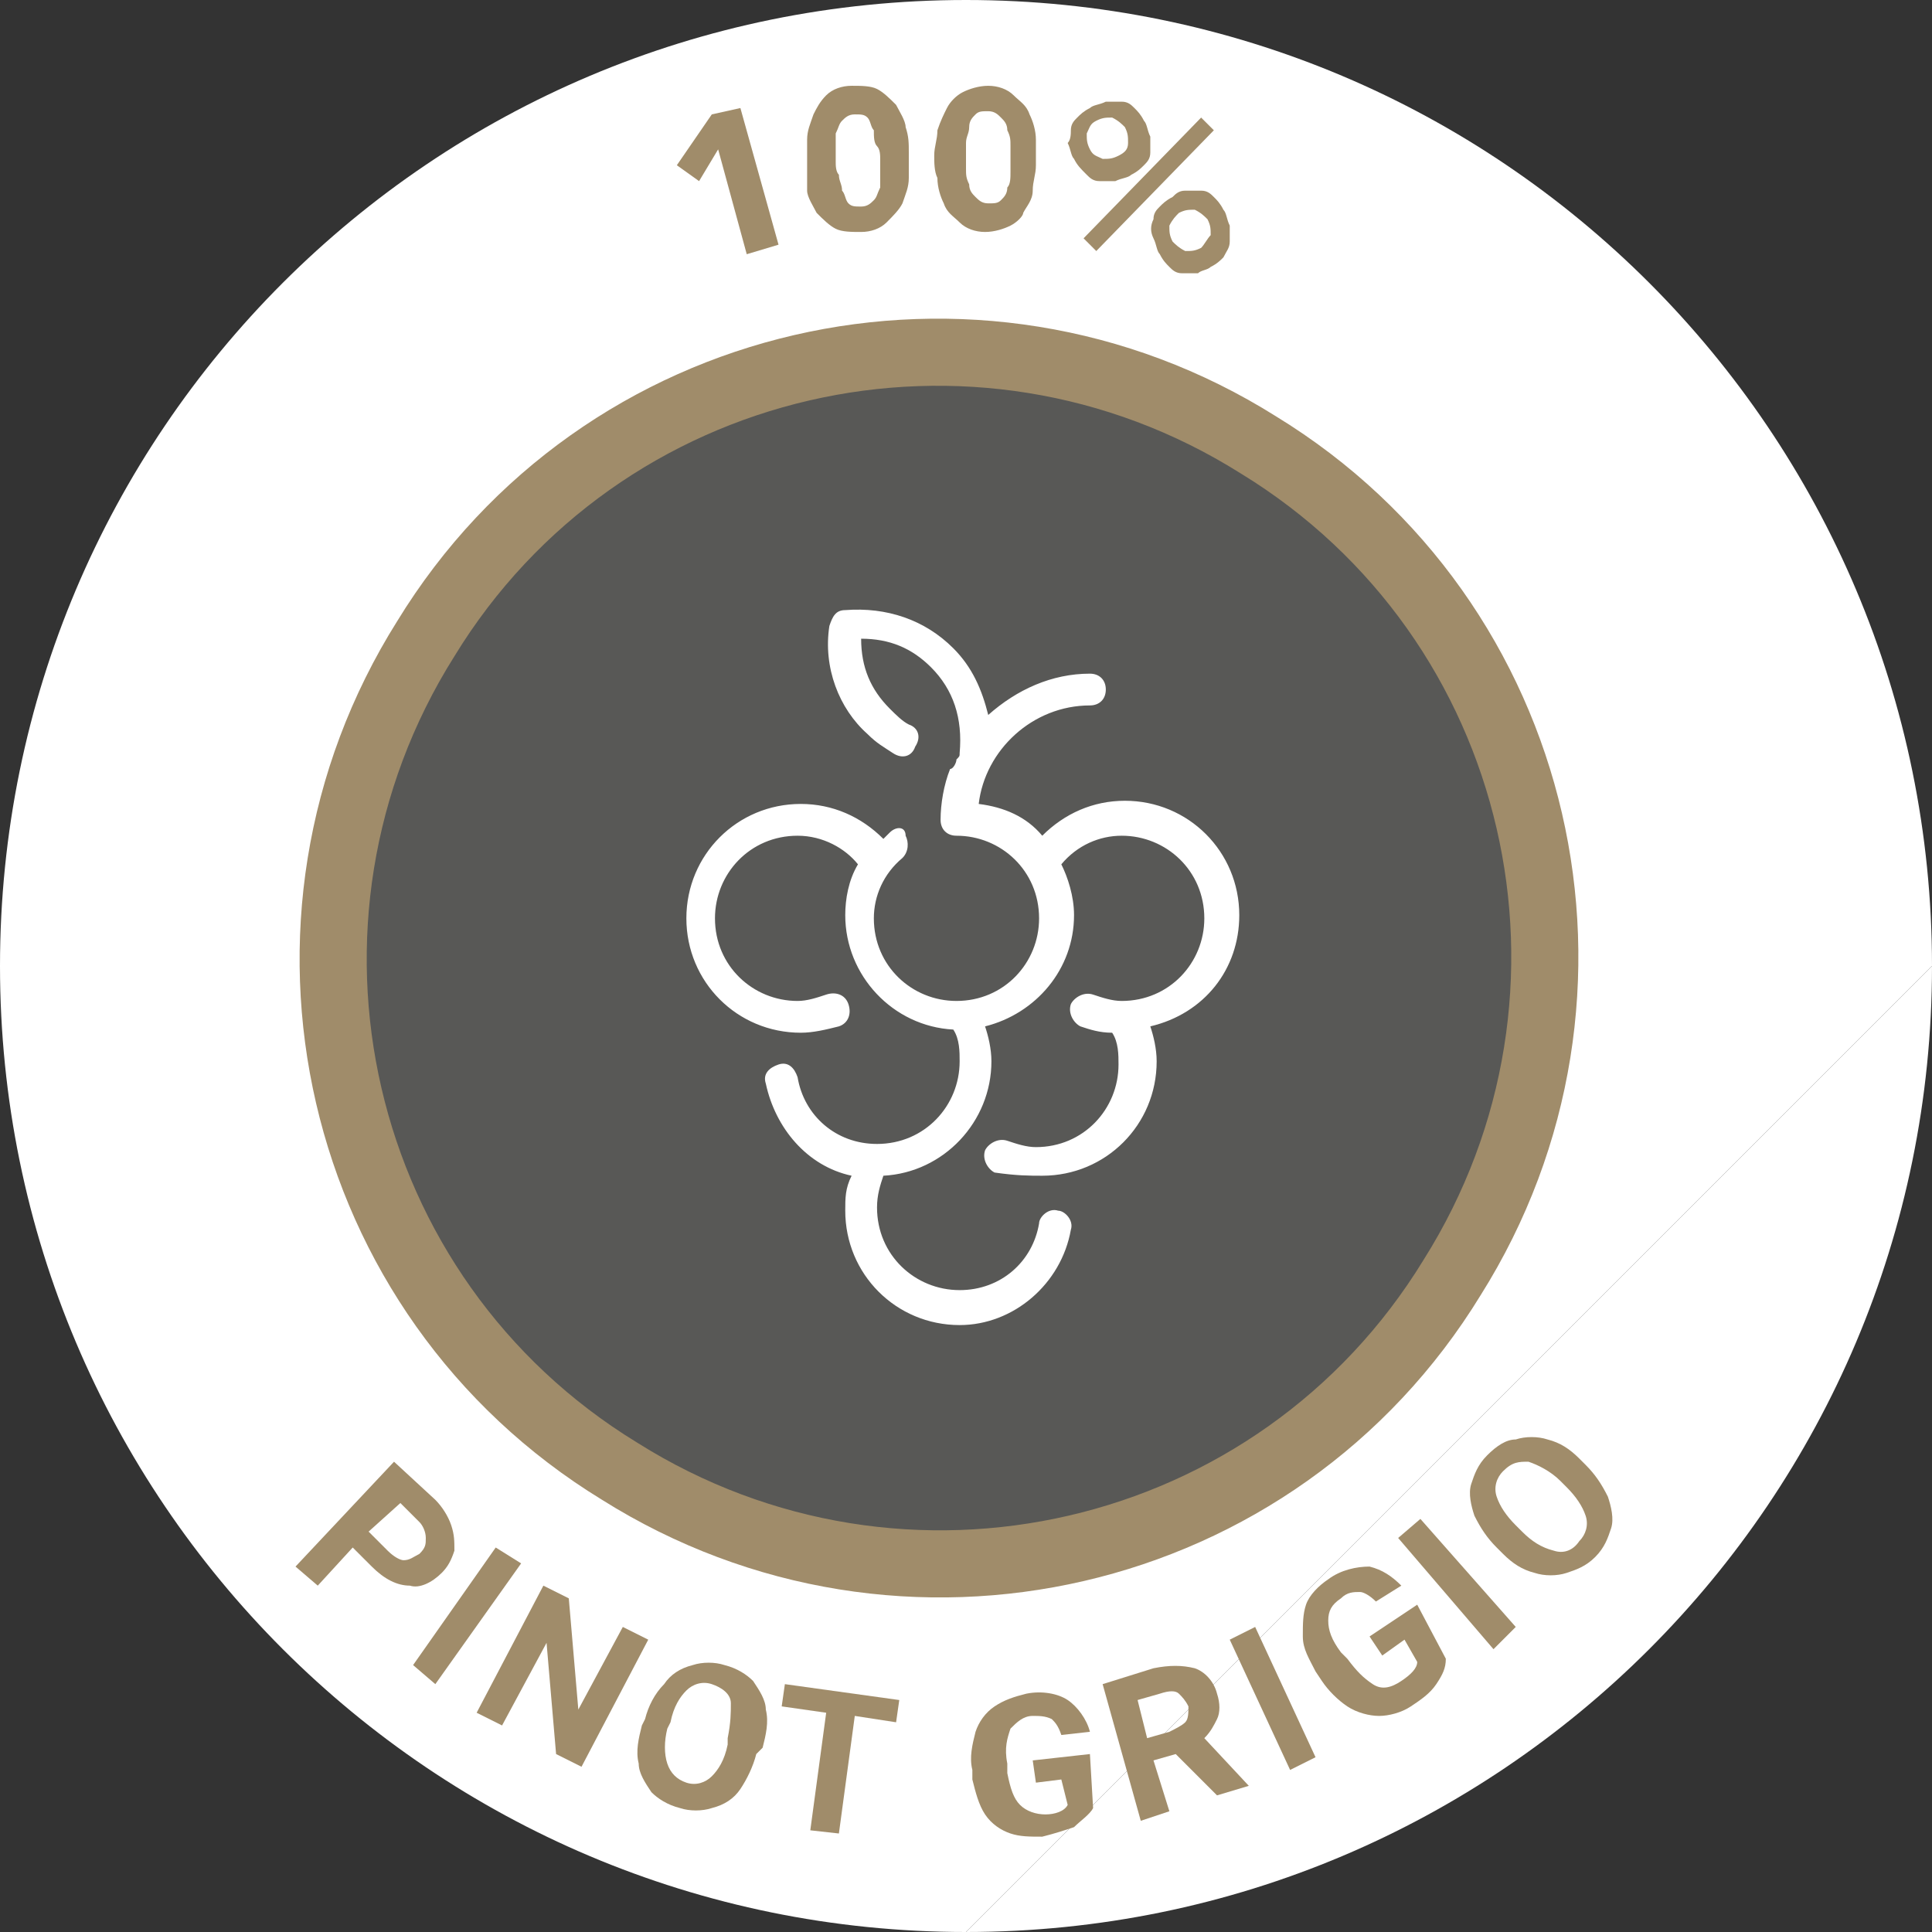
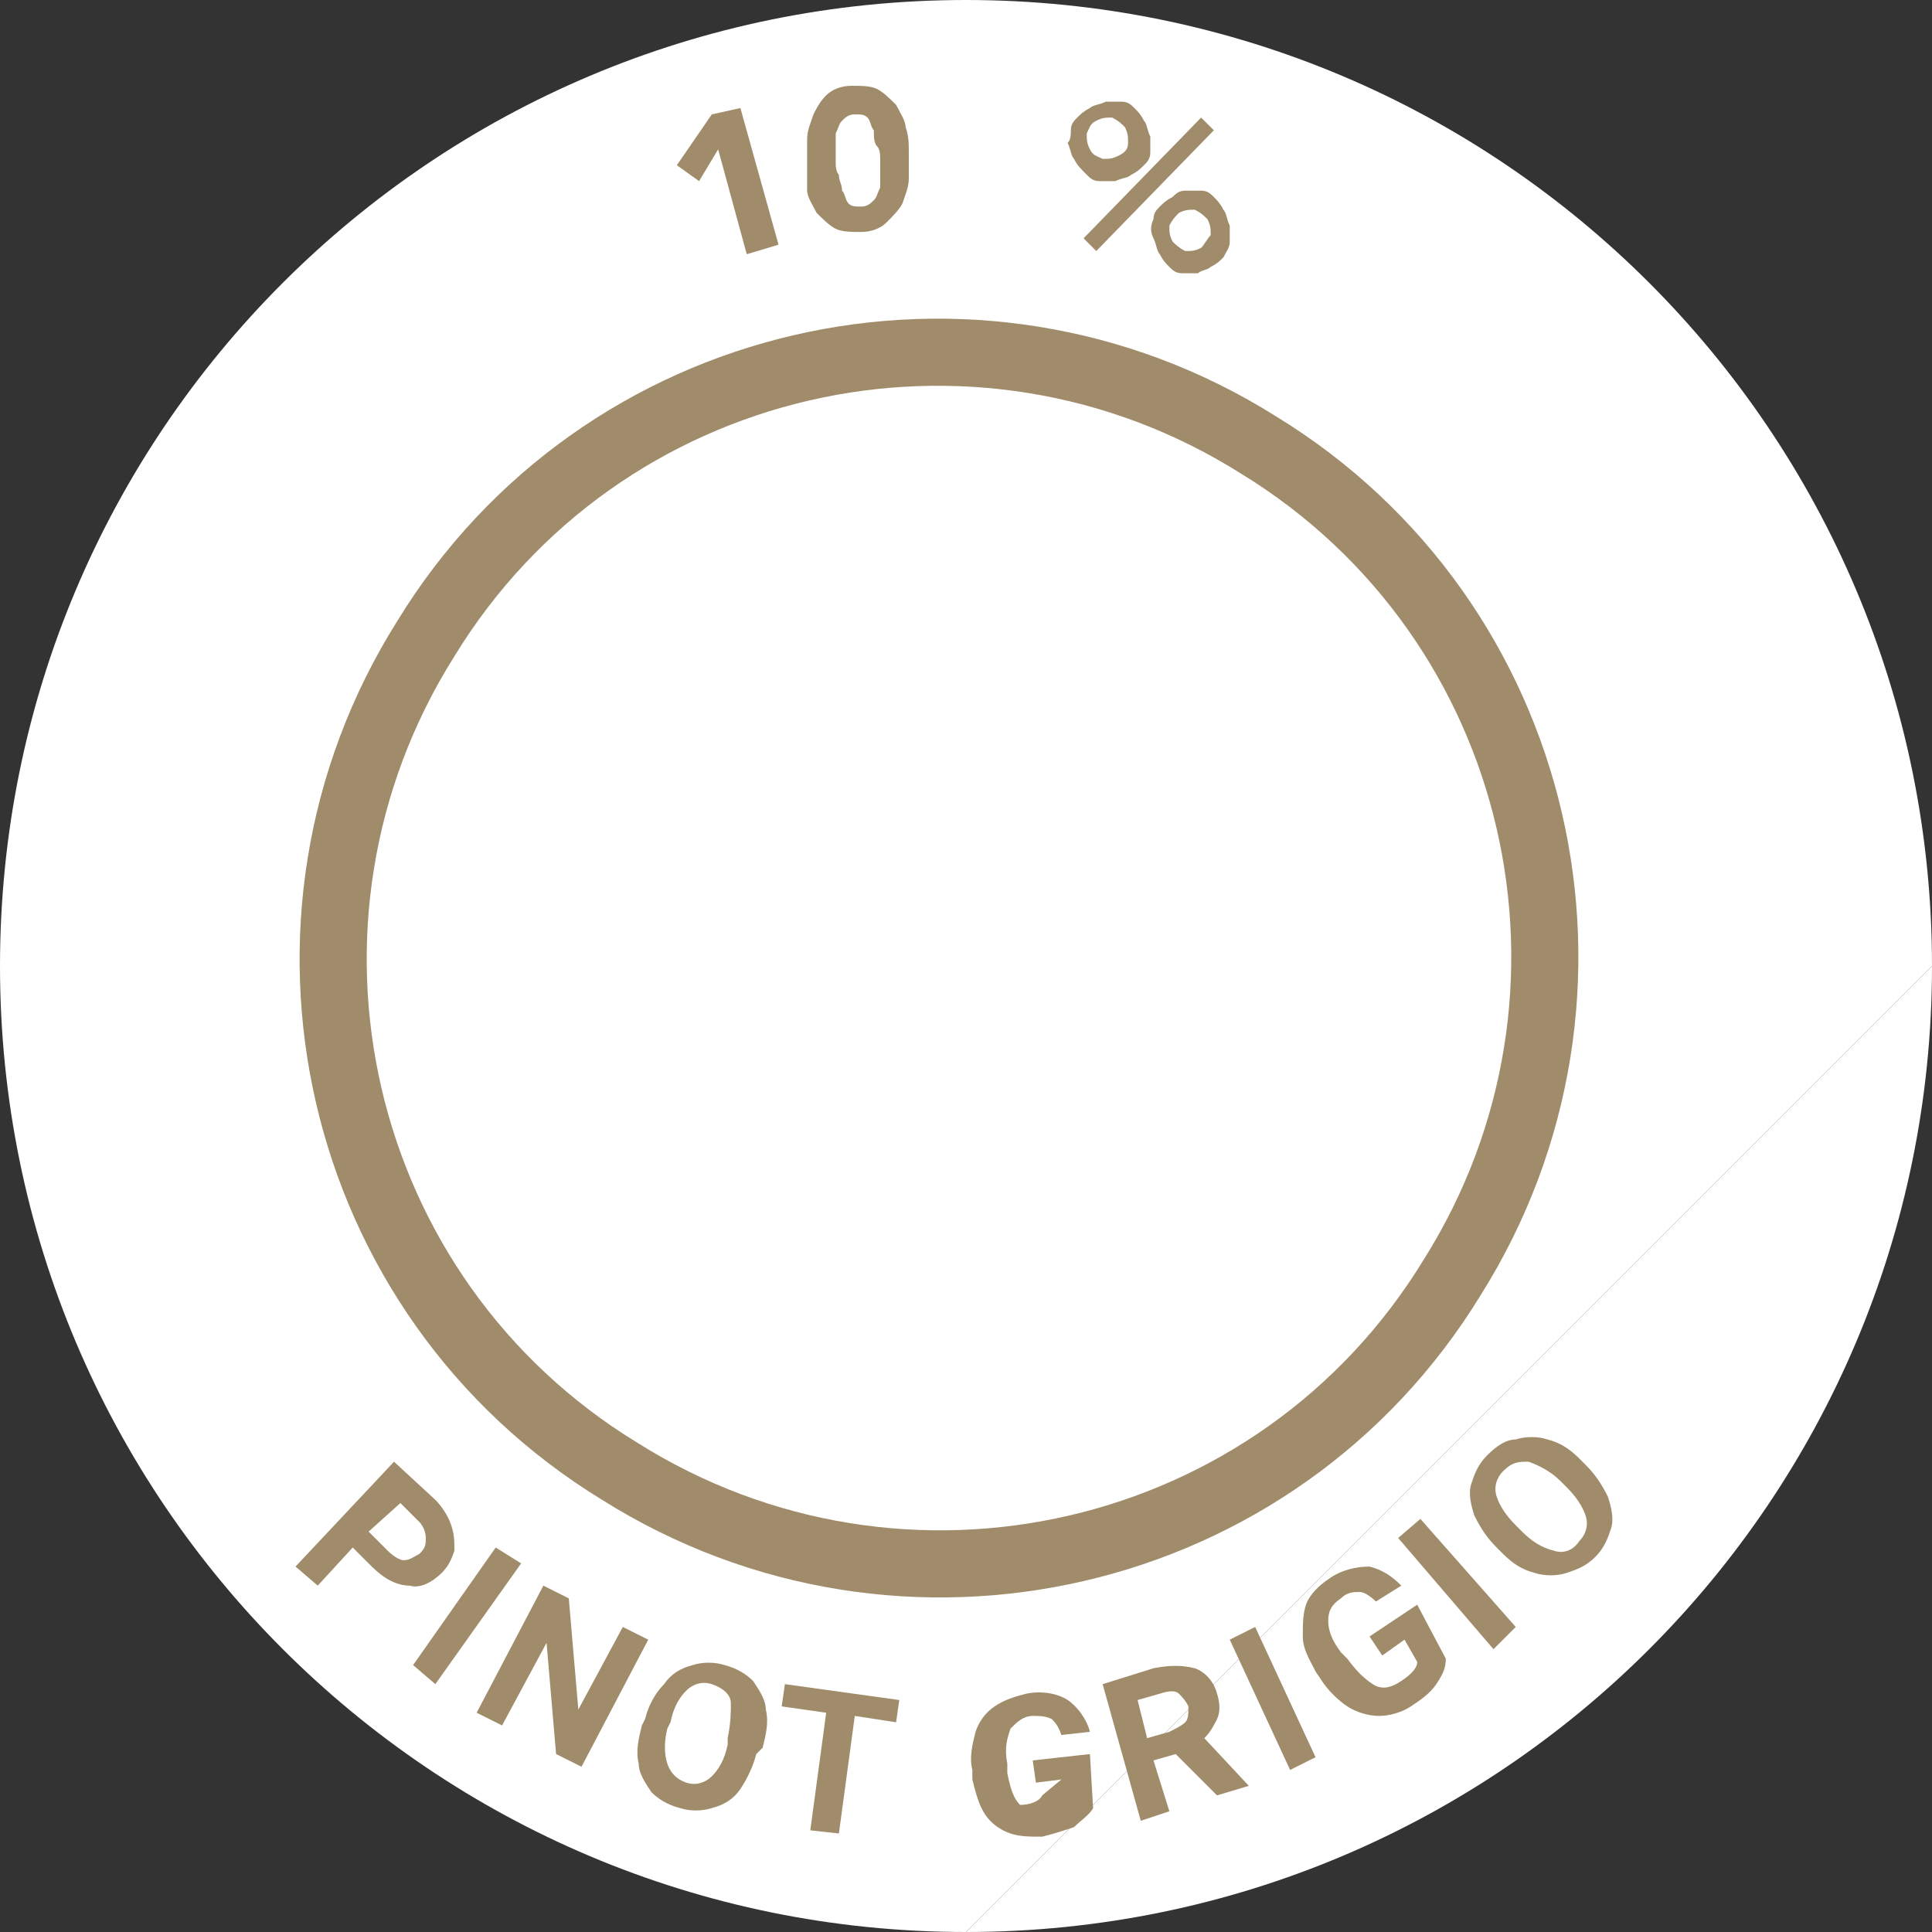
<svg xmlns="http://www.w3.org/2000/svg" version="1.1" id="Livello_1" x="0px" y="0px" viewBox="0 0 60.8 60.8" style="enable-background:new 0 0 60.8 60.8;" xml:space="preserve">
  <rect x="0" y="0" width="60.8" height="60.8" fill="#333333" stroke="none" />
  <style type="text/css"> .st0{fill:#FFFFFF;} .st1{fill:#585856;} .st2{fill:#A08C6A;} .st3{fill:none;stroke:#A08C6A;stroke-width:2.112;} </style>
  <path class="st0" d="M60.8,30.4C60.8,13.6,47.2,0,30.4,0C13.6,0,0,13.6,0,30.4s13.6,30.4,30.4,30.4" />
  <path class="st0" d="M30.4,60.8c16.8,0,30.4-13.6,30.4-30.4" />
-   <path class="st1" d="M45.7,40.2c5.6-8.9,2.9-20.7-6.1-26.2c-8.9-5.6-20.7-2.9-26.2,6.1c-5.6,8.9-2.9,20.7,6.1,26.2 C28.4,51.9,40.2,49.2,45.7,40.2" />
  <g>
    <path class="st2" d="M22.6,4.7l-0.6,1l-0.7-0.5l1.1-1.6l0.9-0.2l1.2,4.3L23.5,8L22.6,4.7z" />
  </g>
  <g>
    <path class="st2" d="M25.4,5.2c0-0.3,0-0.5,0-0.8c0-0.3,0.1-0.5,0.2-0.8C25.7,3.4,25.8,3.2,26,3s0.5-0.3,0.8-0.3 c0.3,0,0.6,0,0.8,0.1c0.2,0.1,0.4,0.3,0.6,0.5c0.1,0.2,0.3,0.5,0.3,0.7c0.1,0.3,0.1,0.5,0.1,0.8s0,0.5,0,0.8c0,0.3-0.1,0.5-0.2,0.8 c-0.1,0.2-0.3,0.4-0.5,0.6c-0.2,0.2-0.5,0.3-0.8,0.3c-0.3,0-0.6,0-0.8-0.1c-0.2-0.1-0.4-0.3-0.6-0.5c-0.1-0.2-0.3-0.5-0.3-0.7 S25.4,5.4,25.4,5.2z M26.3,5.1c0,0.1,0,0.3,0.1,0.4c0,0.2,0.1,0.3,0.1,0.5c0.1,0.1,0.1,0.3,0.2,0.4c0.1,0.1,0.2,0.1,0.4,0.1 c0.2,0,0.3-0.1,0.4-0.2c0.1-0.1,0.1-0.2,0.2-0.4c0-0.2,0-0.3,0-0.5c0-0.2,0-0.3,0-0.4c0-0.1,0-0.3-0.1-0.4s-0.1-0.3-0.1-0.5 c-0.1-0.1-0.1-0.3-0.2-0.4c-0.1-0.1-0.2-0.1-0.4-0.1c-0.2,0-0.3,0.1-0.4,0.2c-0.1,0.1-0.1,0.2-0.2,0.4c0,0.2,0,0.3,0,0.5 C26.3,4.8,26.3,5,26.3,5.1z" />
  </g>
  <g>
-     <path class="st2" d="M29.4,4.9c0-0.3,0.1-0.5,0.1-0.8c0.1-0.3,0.2-0.5,0.3-0.7c0.1-0.2,0.3-0.4,0.5-0.5c0.2-0.1,0.5-0.2,0.8-0.2 c0.3,0,0.6,0.1,0.8,0.3c0.2,0.2,0.4,0.3,0.5,0.6c0.1,0.2,0.2,0.5,0.2,0.8c0,0.3,0,0.5,0,0.8c0,0.3-0.1,0.5-0.1,0.8 s-0.2,0.5-0.3,0.7C32.2,6.8,32,7,31.8,7.1c-0.2,0.1-0.5,0.2-0.8,0.2c-0.3,0-0.6-0.1-0.8-0.3c-0.2-0.2-0.4-0.3-0.5-0.6 c-0.1-0.2-0.2-0.5-0.2-0.8C29.4,5.4,29.4,5.1,29.4,4.9z M30.4,4.9c0,0.1,0,0.3,0,0.4c0,0.2,0,0.3,0.1,0.5c0,0.2,0.1,0.3,0.2,0.4 c0.1,0.1,0.2,0.2,0.4,0.2c0.2,0,0.3,0,0.4-0.1c0.1-0.1,0.2-0.2,0.2-0.4c0.1-0.1,0.1-0.3,0.1-0.5c0-0.2,0-0.3,0-0.4 c0-0.1,0-0.3,0-0.4c0-0.2,0-0.3-0.1-0.5c0-0.2-0.1-0.3-0.2-0.4c-0.1-0.1-0.2-0.2-0.4-0.2c-0.2,0-0.3,0-0.4,0.1 c-0.1,0.1-0.2,0.2-0.2,0.4s-0.1,0.3-0.1,0.5C30.4,4.7,30.4,4.8,30.4,4.9z" />
-   </g>
+     </g>
  <g>
    <path class="st2" d="M33.7,4.1c0-0.2,0.1-0.3,0.2-0.4c0.1-0.1,0.2-0.2,0.4-0.3c0.1-0.1,0.3-0.1,0.5-0.2c0.2,0,0.3,0,0.5,0 s0.3,0.1,0.4,0.2c0.1,0.1,0.2,0.2,0.3,0.4c0.1,0.1,0.1,0.3,0.2,0.5c0,0.2,0,0.3,0,0.5c0,0.2-0.1,0.3-0.2,0.4 c-0.1,0.1-0.2,0.2-0.4,0.3c-0.1,0.1-0.3,0.1-0.5,0.2c-0.2,0-0.3,0-0.5,0s-0.3-0.1-0.4-0.2C34,5.3,33.9,5.2,33.8,5 c-0.1-0.1-0.1-0.3-0.2-0.5C33.7,4.4,33.7,4.2,33.7,4.1z M37.8,3.7l0.4,0.4l-3.7,3.8l-0.4-0.4L37.8,3.7z M35.5,4.5 c0-0.2,0-0.3-0.1-0.5c-0.1-0.1-0.2-0.2-0.4-0.3c-0.2,0-0.3,0-0.5,0.1s-0.2,0.2-0.3,0.4c0,0.2,0,0.3,0.1,0.5s0.2,0.2,0.4,0.3 c0.2,0,0.3,0,0.5-0.1S35.5,4.7,35.5,4.5z M36.3,6.9c0-0.2,0.1-0.3,0.2-0.4c0.1-0.1,0.2-0.2,0.4-0.3C37,6.1,37.1,6,37.3,6 c0.2,0,0.3,0,0.5,0c0.2,0,0.3,0.1,0.4,0.2c0.1,0.1,0.2,0.2,0.3,0.4c0.1,0.1,0.1,0.3,0.2,0.5c0,0.2,0,0.3,0,0.5 c0,0.2-0.1,0.3-0.2,0.5c-0.1,0.1-0.2,0.2-0.4,0.3c-0.1,0.1-0.3,0.1-0.4,0.2c-0.2,0-0.3,0-0.5,0c-0.2,0-0.3-0.1-0.4-0.2 c-0.1-0.1-0.2-0.2-0.3-0.4c-0.1-0.1-0.1-0.3-0.2-0.5C36.2,7.3,36.2,7.1,36.3,6.9z M38.1,7.4c0-0.2,0-0.3-0.1-0.5 c-0.1-0.1-0.2-0.2-0.4-0.3c-0.2,0-0.3,0-0.5,0.1c-0.1,0.1-0.2,0.2-0.3,0.4c0,0.2,0,0.3,0.1,0.5c0.1,0.1,0.2,0.2,0.4,0.3 c0.2,0,0.3,0,0.5-0.1C37.9,7.7,38,7.5,38.1,7.4z" />
  </g>
  <g>
    <path class="st2" d="M11.1,48.7L10,49.9l-0.7-0.6l3.1-3.3l1.3,1.2c0.2,0.2,0.4,0.5,0.5,0.8c0.1,0.3,0.1,0.5,0.1,0.8 c-0.1,0.3-0.2,0.5-0.4,0.7c-0.3,0.3-0.7,0.5-1,0.4c-0.4,0-0.8-0.2-1.2-0.6L11.1,48.7z M11.6,48.2l0.6,0.6c0.2,0.2,0.4,0.3,0.5,0.3 c0.2,0,0.3-0.1,0.5-0.2c0.2-0.2,0.2-0.3,0.2-0.5s-0.1-0.4-0.2-0.5l-0.6-0.6L11.6,48.2z" />
  </g>
  <g>
    <path class="st2" d="M13.7,53L13,52.4l2.6-3.7l0.8,0.5L13.7,53z" />
  </g>
  <g>
    <path class="st2" d="M18.3,55.6l-0.8-0.4l-0.3-3.5l-1.4,2.6L15,53.9l2.1-4l0.8,0.4l0.3,3.5l1.4-2.6l0.8,0.4L18.3,55.6z" />
  </g>
  <g>
    <path class="st2" d="M23.8,55.2c-0.1,0.4-0.3,0.8-0.5,1.1c-0.2,0.3-0.5,0.5-0.9,0.6c-0.3,0.1-0.7,0.1-1,0c-0.4-0.1-0.7-0.3-0.9-0.5 c-0.2-0.3-0.4-0.6-0.4-0.9c-0.1-0.4,0-0.8,0.1-1.2l0.1-0.2c0.1-0.4,0.3-0.8,0.6-1.1c0.2-0.3,0.5-0.5,0.9-0.6c0.3-0.1,0.7-0.1,1,0 c0.4,0.1,0.7,0.3,0.9,0.5c0.2,0.3,0.4,0.6,0.4,0.9c0.1,0.4,0,0.8-0.1,1.2L23.8,55.2z M22.9,54.7c0.1-0.5,0.1-0.8,0.1-1.1 s-0.3-0.5-0.6-0.6c-0.3-0.1-0.6,0-0.8,0.2c-0.2,0.2-0.4,0.5-0.5,1L21,54.4c-0.1,0.4-0.1,0.8,0,1.1c0.1,0.3,0.3,0.5,0.6,0.6 c0.3,0.1,0.6,0,0.8-0.2c0.2-0.2,0.4-0.5,0.5-1L22.9,54.7z" />
  </g>
  <g>
    <path class="st2" d="M28.2,54.2L26.9,54l-0.5,3.7l-0.9-0.1l0.5-3.7l-1.4-0.2l0.1-0.7l3.6,0.5L28.2,54.2z" />
  </g>
  <g>
-     <path class="st2" d="M34.4,56.9c-0.1,0.2-0.4,0.4-0.6,0.6c-0.3,0.1-0.6,0.2-1,0.3c-0.4,0-0.7,0-1-0.1c-0.3-0.1-0.6-0.3-0.8-0.6 c-0.2-0.3-0.3-0.7-0.4-1.1l0-0.3c-0.1-0.4,0-0.8,0.1-1.2c0.1-0.3,0.3-0.6,0.6-0.8c0.3-0.2,0.6-0.3,1-0.4c0.5-0.1,1,0,1.3,0.2 c0.3,0.2,0.6,0.6,0.7,1l-0.9,0.1c-0.1-0.3-0.2-0.4-0.3-0.5c-0.2-0.1-0.4-0.1-0.6-0.1c-0.3,0-0.5,0.2-0.7,0.4 c-0.1,0.3-0.2,0.6-0.1,1.1l0,0.3c0.1,0.5,0.2,0.8,0.4,1c0.2,0.2,0.5,0.3,0.8,0.3c0.3,0,0.6-0.1,0.7-0.3L33.4,56l-0.8,0.1l-0.1-0.7 l1.8-0.2L34.4,56.9z" />
+     <path class="st2" d="M34.4,56.9c-0.1,0.2-0.4,0.4-0.6,0.6c-0.3,0.1-0.6,0.2-1,0.3c-0.4,0-0.7,0-1-0.1c-0.3-0.1-0.6-0.3-0.8-0.6 c-0.2-0.3-0.3-0.7-0.4-1.1l0-0.3c-0.1-0.4,0-0.8,0.1-1.2c0.1-0.3,0.3-0.6,0.6-0.8c0.3-0.2,0.6-0.3,1-0.4c0.5-0.1,1,0,1.3,0.2 c0.3,0.2,0.6,0.6,0.7,1l-0.9,0.1c-0.1-0.3-0.2-0.4-0.3-0.5c-0.2-0.1-0.4-0.1-0.6-0.1c-0.3,0-0.5,0.2-0.7,0.4 c-0.1,0.3-0.2,0.6-0.1,1.1l0,0.3c0.1,0.5,0.2,0.8,0.4,1c0.3,0,0.6-0.1,0.7-0.3L33.4,56l-0.8,0.1l-0.1-0.7 l1.8-0.2L34.4,56.9z" />
  </g>
  <g>
    <path class="st2" d="M37,55.2l-0.7,0.2l0.5,1.6l-0.9,0.3l-1.2-4.3l1.6-0.5c0.5-0.1,0.9-0.1,1.3,0c0.3,0.1,0.6,0.4,0.7,0.8 c0.1,0.3,0.1,0.6,0,0.8c-0.1,0.2-0.2,0.4-0.4,0.6l1.4,1.5l0,0l-1,0.3L37,55.2z M36.1,54.7l0.7-0.2c0.2-0.1,0.4-0.2,0.5-0.3 s0.1-0.3,0.1-0.5c-0.1-0.2-0.2-0.3-0.3-0.4c-0.1-0.1-0.3-0.1-0.6,0l-0.7,0.2L36.1,54.7z" />
  </g>
  <g>
    <path class="st2" d="M41.4,55.3l-0.8,0.4l-1.9-4.1l0.8-0.4L41.4,55.3z" />
  </g>
  <g>
    <path class="st2" d="M45.5,52.2c0,0.3-0.1,0.5-0.3,0.8c-0.2,0.3-0.5,0.5-0.8,0.7c-0.3,0.2-0.7,0.3-1,0.3c-0.3,0-0.7-0.1-1-0.3 c-0.3-0.2-0.6-0.5-0.8-0.8l-0.2-0.3c-0.2-0.4-0.4-0.7-0.4-1.1c0-0.4,0-0.7,0.1-1c0.1-0.3,0.4-0.6,0.7-0.8c0.4-0.3,0.9-0.4,1.3-0.4 c0.4,0.1,0.7,0.3,1,0.6l-0.8,0.5c-0.2-0.2-0.4-0.3-0.5-0.3c-0.2,0-0.4,0-0.6,0.2c-0.3,0.2-0.4,0.4-0.4,0.7c0,0.3,0.1,0.6,0.4,1 l0.2,0.2c0.3,0.4,0.5,0.6,0.8,0.8s0.6,0.1,0.9-0.1c0.3-0.2,0.5-0.4,0.5-0.6l-0.4-0.7l-0.7,0.5l-0.4-0.6l1.5-1L45.5,52.2z" />
  </g>
  <g>
    <path class="st2" d="M47.7,51.2L47,51.9L44,48.4l0.7-0.6L47.7,51.2z" />
  </g>
  <g>
    <path class="st2" d="M49.9,46.1c0.3,0.3,0.5,0.6,0.7,1c0.1,0.3,0.2,0.7,0.1,1c-0.1,0.3-0.2,0.6-0.5,0.9c-0.3,0.3-0.6,0.4-0.9,0.5 c-0.3,0.1-0.7,0.1-1,0c-0.4-0.1-0.7-0.3-1-0.6l-0.2-0.2c-0.3-0.3-0.5-0.6-0.7-1c-0.1-0.3-0.2-0.7-0.1-1c0.1-0.3,0.2-0.6,0.5-0.9 c0.3-0.3,0.6-0.5,0.9-0.5c0.3-0.1,0.7-0.1,1,0c0.4,0.1,0.7,0.3,1,0.6L49.9,46.1z M49.1,46.6c-0.3-0.3-0.7-0.5-1-0.6 c-0.3,0-0.5,0-0.8,0.3c-0.2,0.2-0.3,0.5-0.2,0.8c0.1,0.3,0.3,0.6,0.6,0.9l0.2,0.2c0.3,0.3,0.6,0.5,1,0.6c0.3,0.1,0.6,0,0.8-0.3 c0.2-0.2,0.3-0.5,0.2-0.8c-0.1-0.3-0.3-0.6-0.6-0.9L49.1,46.6z" />
  </g>
  <g>
    <path class="st3" d="M45.7,40.2c5.6-8.9,2.9-20.7-6.1-26.2c-8.9-5.6-20.7-2.9-26.2,6.1c-5.6,8.9-2.9,20.7,6.1,26.2 C28.4,51.9,40.2,49.2,45.7,40.2z" />
    <path class="st0" d="M39,28.8c0-2-1.6-3.6-3.6-3.6c-1,0-1.9,0.4-2.6,1.1c-0.5-0.6-1.2-0.9-2-1c0.2-1.7,1.7-3.1,3.5-3.1 c0.3,0,0.5-0.2,0.5-0.5c0-0.3-0.2-0.5-0.5-0.5c-1.2,0-2.3,0.5-3.2,1.3c-0.2-0.8-0.5-1.5-1.1-2.1c-0.9-0.9-2.1-1.3-3.4-1.2 c-0.3,0-0.4,0.2-0.5,0.5c-0.2,1.3,0.3,2.6,1.2,3.4c0.3,0.3,0.5,0.4,0.8,0.6c0.3,0.2,0.6,0.1,0.7-0.2c0.2-0.3,0.1-0.6-0.2-0.7 c-0.2-0.1-0.4-0.3-0.6-0.5c-0.6-0.6-0.9-1.3-0.9-2.2c0.9,0,1.6,0.3,2.2,0.9c0.7,0.7,1,1.6,0.9,2.7c0,0.1,0,0.1-0.1,0.2 c0,0.1-0.1,0.3-0.2,0.3c-0.2,0.5-0.3,1.1-0.3,1.6c0,0.3,0.2,0.5,0.5,0.5c1.4,0,2.6,1.1,2.6,2.6c0,1.4-1.1,2.6-2.6,2.6 c-1.4,0-2.6-1.1-2.6-2.6c0-0.7,0.3-1.4,0.9-1.9c0.2-0.2,0.2-0.5,0.1-0.7C28.5,26,28.2,26,28,26.2c-0.1,0.1-0.1,0.1-0.2,0.2 c-0.7-0.7-1.6-1.1-2.6-1.1c-2,0-3.6,1.6-3.6,3.6c0,2,1.6,3.6,3.6,3.6c0.4,0,0.8-0.1,1.2-0.2c0.3-0.1,0.4-0.4,0.3-0.7 c-0.1-0.3-0.4-0.4-0.7-0.3c-0.3,0.1-0.6,0.2-0.9,0.2c-1.4,0-2.6-1.1-2.6-2.6c0-1.4,1.1-2.6,2.6-2.6c0.8,0,1.5,0.4,1.9,0.9 c-0.3,0.5-0.4,1.1-0.4,1.6c0,1.9,1.5,3.5,3.4,3.6c0.2,0.3,0.2,0.7,0.2,1c0,1.4-1.1,2.6-2.6,2.6c-1.3,0-2.3-0.9-2.5-2.1 c-0.1-0.3-0.3-0.5-0.6-0.4c-0.3,0.1-0.5,0.3-0.4,0.6c0.3,1.4,1.3,2.6,2.7,2.9c-0.2,0.4-0.2,0.7-0.2,1.1c0,2,1.6,3.6,3.6,3.6 c1.7,0,3.2-1.3,3.5-3c0.1-0.3-0.2-0.6-0.4-0.6c-0.3-0.1-0.6,0.2-0.6,0.4c-0.2,1.2-1.2,2.1-2.5,2.1c-1.4,0-2.6-1.1-2.6-2.6 c0-0.4,0.1-0.7,0.2-1c1.9-0.1,3.4-1.7,3.4-3.6c0-0.4-0.1-0.8-0.2-1.1c1.6-0.4,2.8-1.8,2.8-3.5c0-0.6-0.2-1.2-0.4-1.6 c0.5-0.6,1.2-0.9,1.9-0.9c1.4,0,2.6,1.1,2.6,2.6c0,1.4-1.1,2.6-2.6,2.6c-0.3,0-0.6-0.1-0.9-0.2c-0.3-0.1-0.6,0.1-0.7,0.3 c-0.1,0.3,0.1,0.6,0.3,0.7c0.3,0.1,0.6,0.2,1,0.2c0.2,0.3,0.2,0.7,0.2,1c0,1.4-1.1,2.6-2.6,2.6c-0.3,0-0.6-0.1-0.9-0.2 c-0.3-0.1-0.6,0.1-0.7,0.3c-0.1,0.3,0.1,0.6,0.3,0.7C32,37,32.4,37,32.8,37c2,0,3.6-1.6,3.6-3.6c0-0.4-0.1-0.8-0.2-1.1 C37.9,31.9,39,30.5,39,28.8" />
  </g>
</svg>